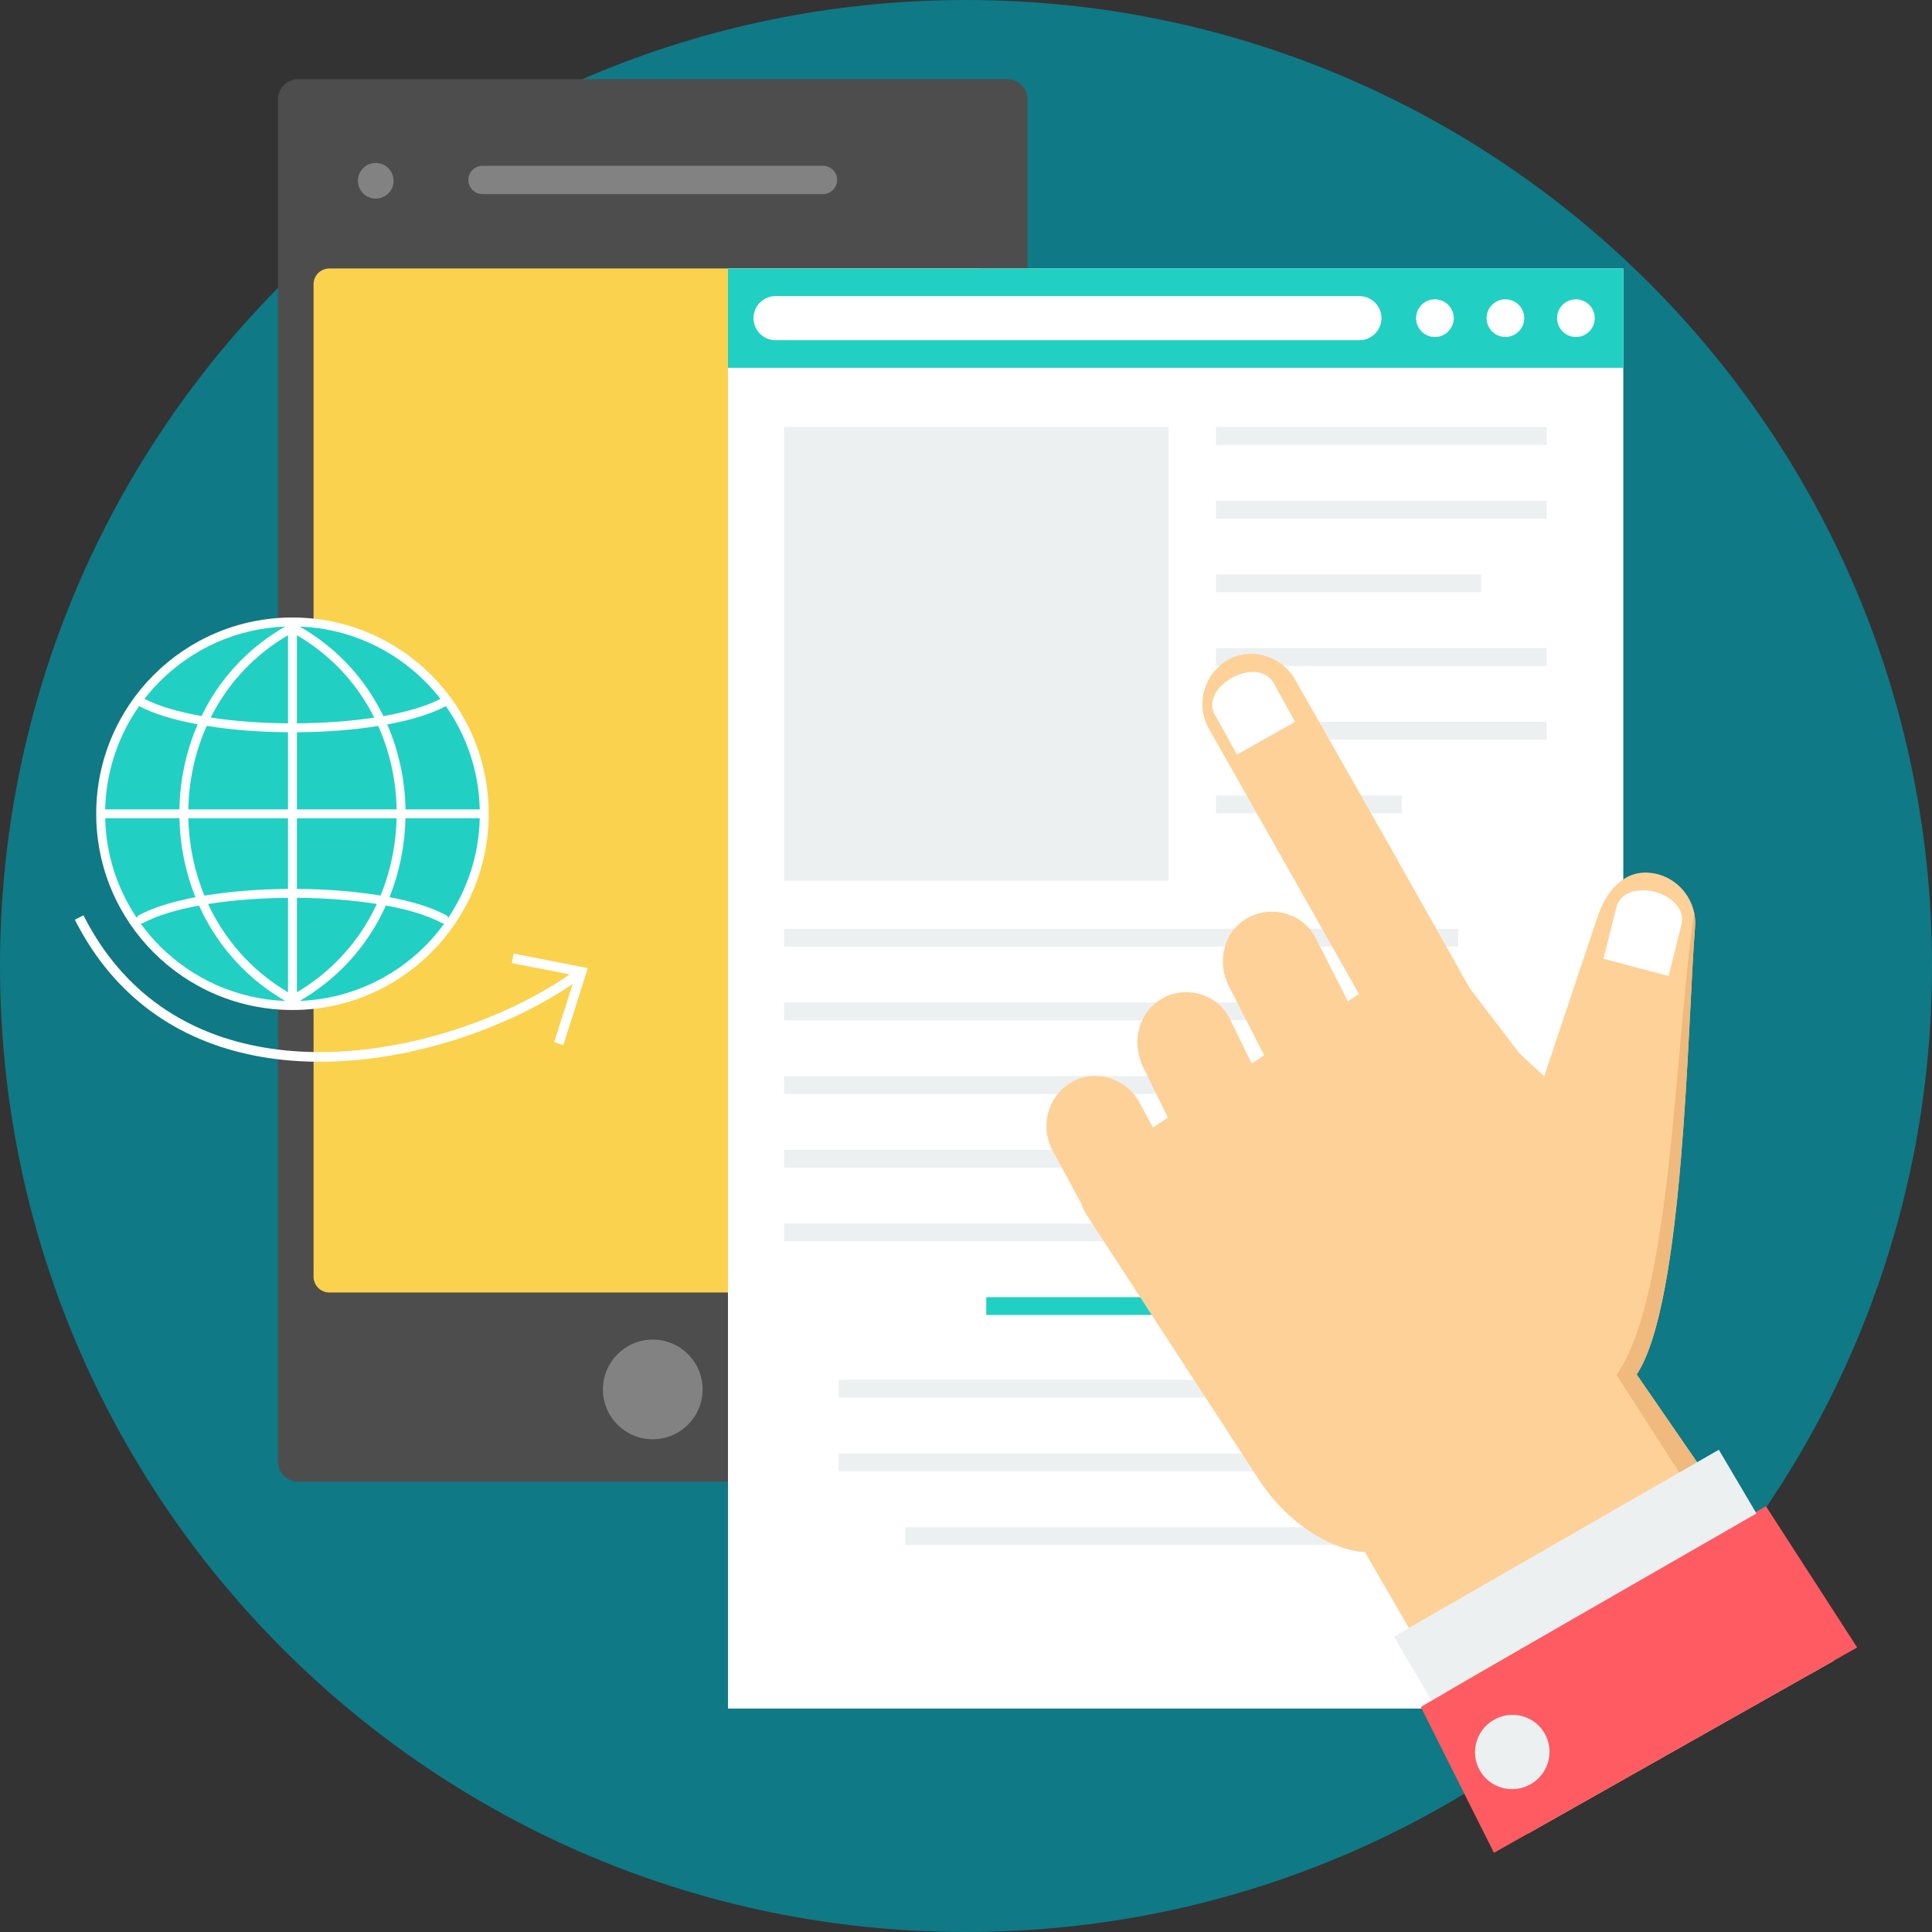
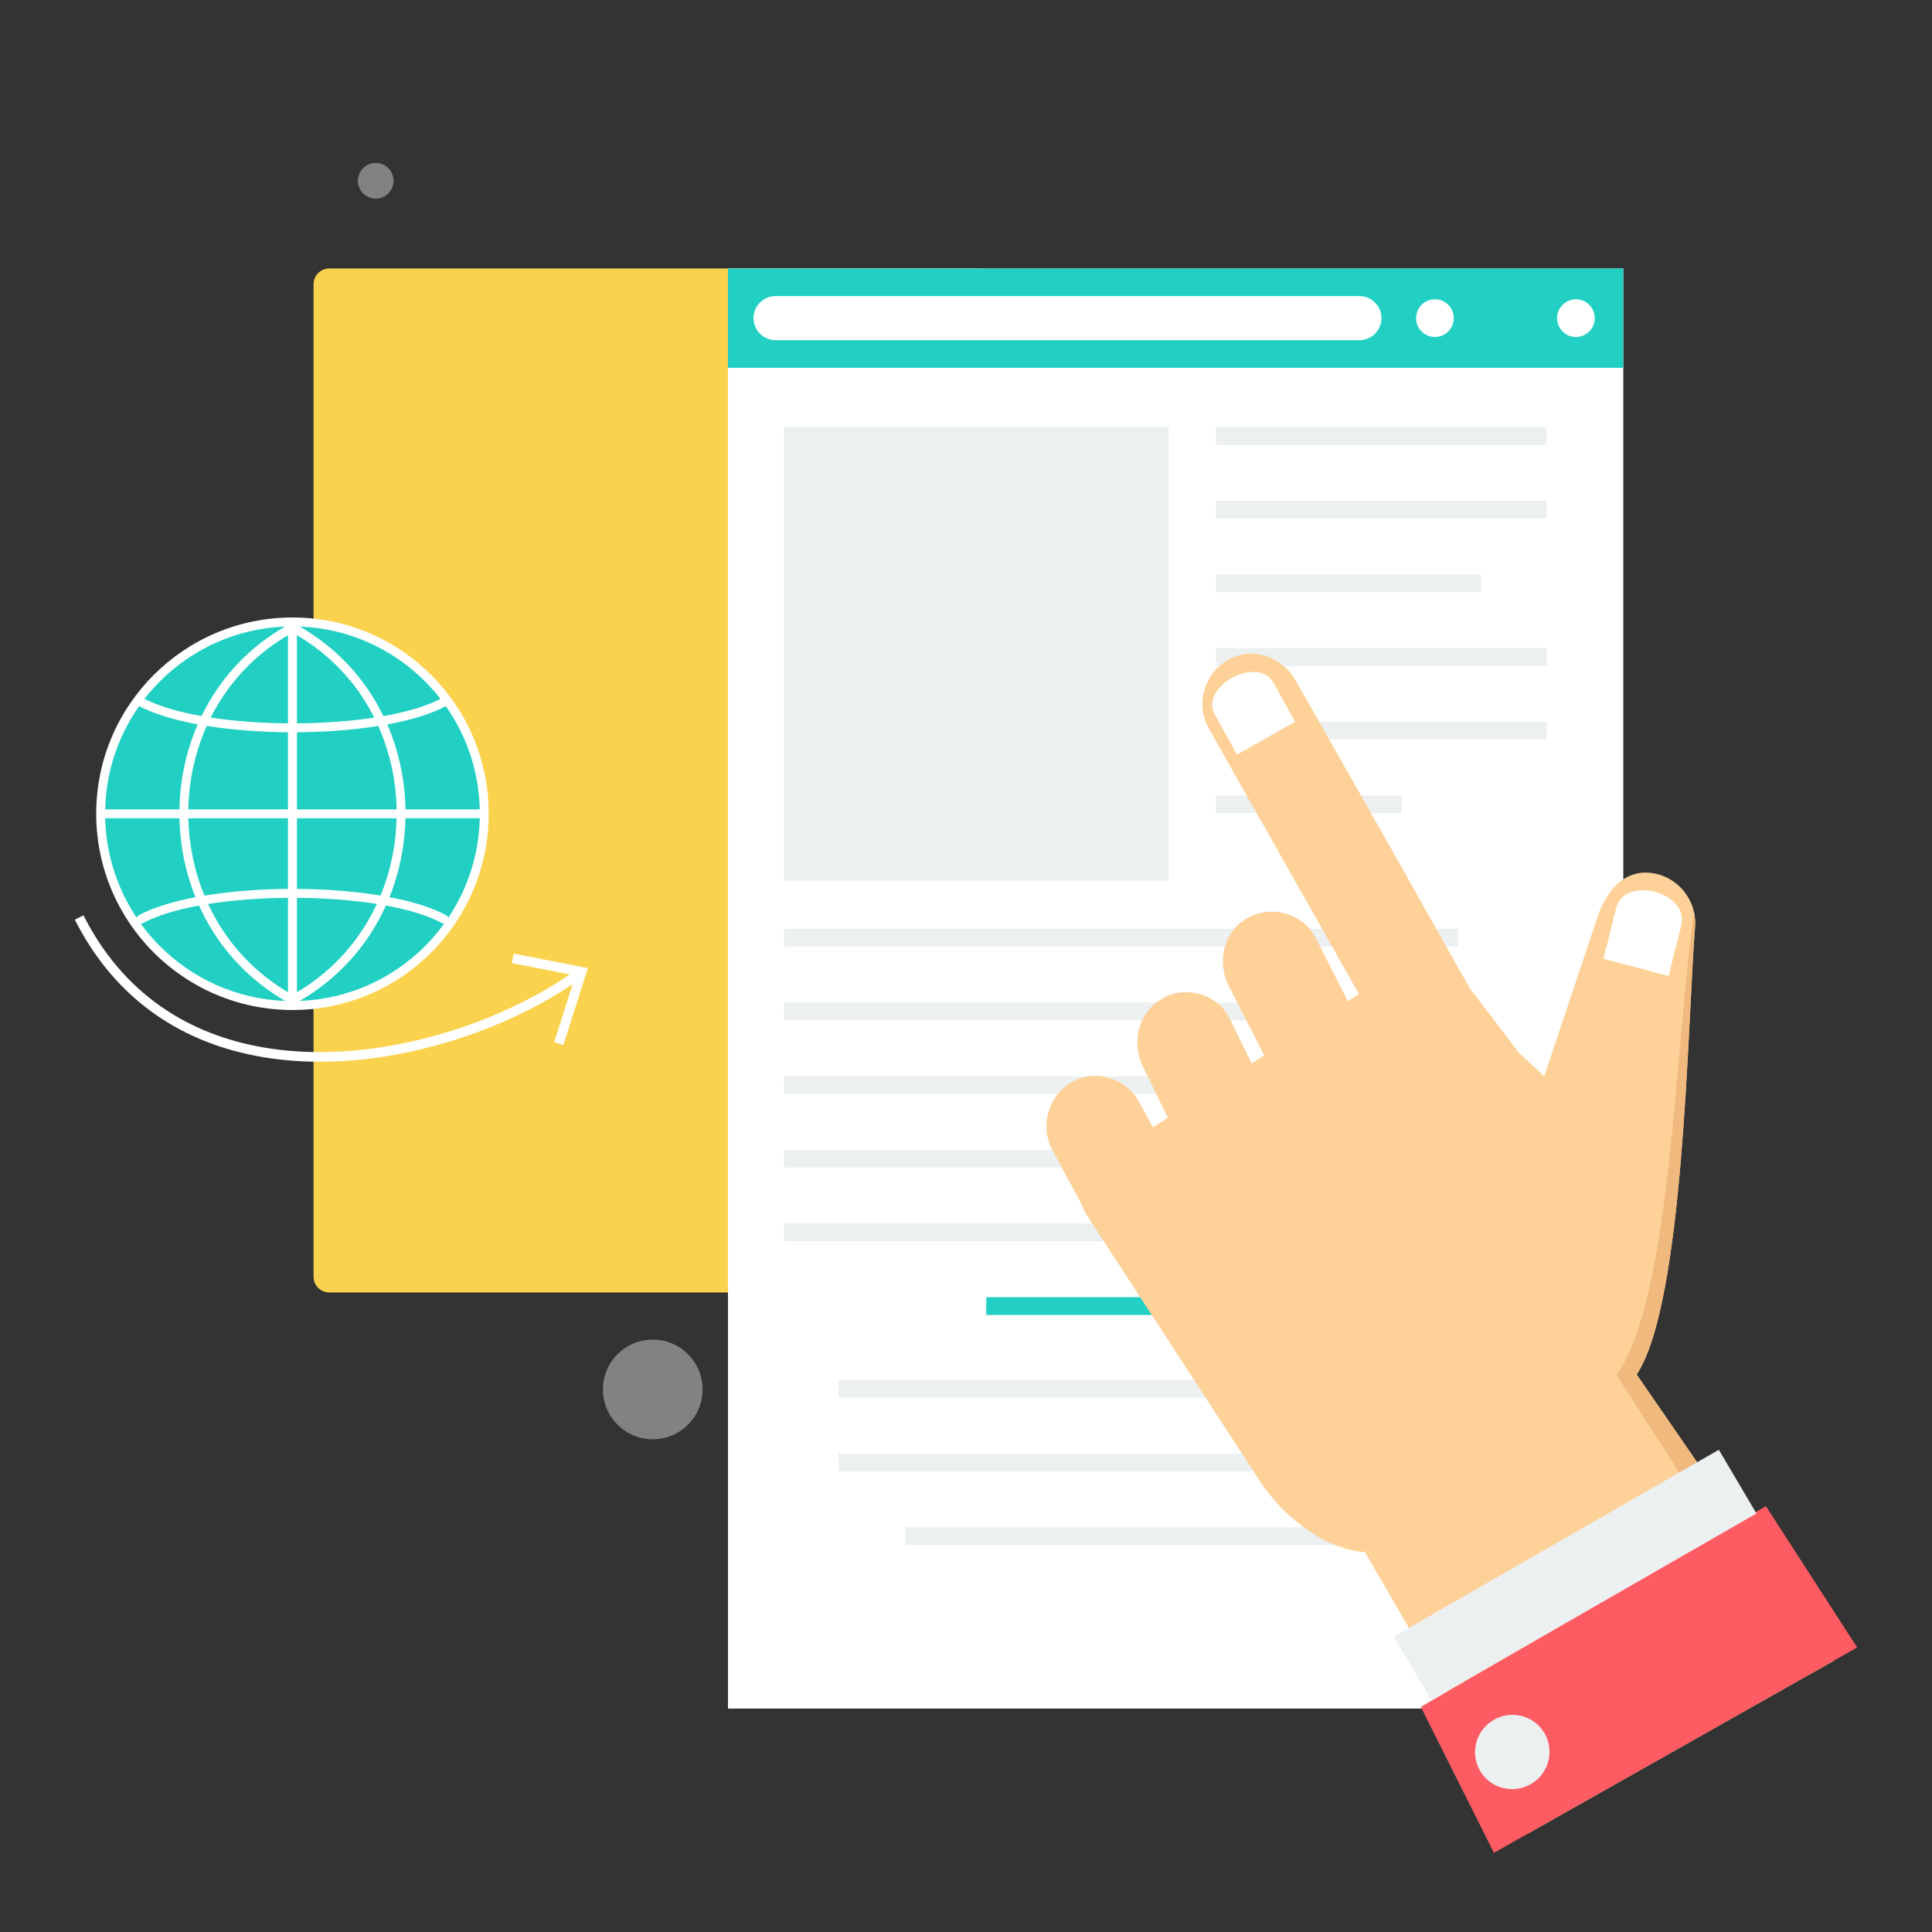
<svg xmlns="http://www.w3.org/2000/svg" version="1.1" id="Layer_1" x="0px" y="0px" viewBox="0 0 512 512" style="enable-background:new 0 0 512 512;" xml:space="preserve">
  <rect x="0" y="0" width="512" height="512" fill="#333333" stroke="none" />
-   <path style="fill:#0F7986;" d="M512,256.001C512,114.615,397.387,0,255.999,0C114.615,0,0,114.615,0,256.001  S114.615,512,255.999,512C397.387,512,512,397.385,512,256.001z" />
-   <path style="fill:#4D4D4D;" d="M79.027,20.989h187.924c2.959,0,5.37,2.41,5.37,5.37v360.959c0,2.959-2.41,5.37-5.37,5.37H79.027  c-2.956,0-5.37-2.41-5.37-5.37V26.359C73.657,23.4,76.07,20.989,79.027,20.989z" />
  <path style="fill:#FAD24D;" d="M87.263,71.149h171.451c2.296,0,4.168,1.878,4.168,4.171v263.033c0,2.293-1.872,4.171-4.168,4.171  H87.263c-2.296,0-4.168-1.878-4.168-4.171V75.32C83.095,73.027,84.97,71.149,87.263,71.149z" />
  <g>
-     <path style="fill:#828282;" d="M127.861,43.935h90.243c2.064,0,3.749,1.695,3.749,3.751c0,2.059-1.684,3.754-3.749,3.754h-90.243   c-2.062,0-3.751-1.695-3.751-3.754S125.8,43.935,127.861,43.935z" />
    <path style="fill:#828282;" d="M172.988,355.008c7.292,0,13.207,5.914,13.207,13.207c0,7.292-5.914,13.207-13.207,13.207   c-7.295,0-13.209-5.914-13.209-13.207C159.779,360.919,165.693,355.008,172.988,355.008z" />
  </g>
  <path style="fill:#FFFFFF;" d="M430.194,71.149H192.918v381.639h237.276V71.149z" />
  <path style="fill:#21D0C3;" d="M430.194,71.149H192.918v26.328h237.276V71.149z" />
  <g>
    <path style="fill:#FFFFFF;" d="M360.263,78.47H205.527c-3.213,0-5.844,2.628-5.844,5.842c0,3.213,2.631,5.844,5.844,5.844h154.737   c3.216,0,5.847-2.628,5.847-5.844C366.11,81.099,363.479,78.47,360.263,78.47z" />
    <path style="fill:#FFFFFF;" d="M380.272,79.32c2.755,0,4.991,2.235,4.991,4.994c0,2.755-2.235,4.991-4.991,4.991   c-2.76,0-4.994-2.235-4.994-4.991C375.278,81.558,377.513,79.32,380.272,79.32z" />
-     <path style="fill:#FFFFFF;" d="M398.951,79.32c2.757,0,4.991,2.235,4.991,4.994c0,2.755-2.235,4.991-4.991,4.991   c-2.757,0-4.991-2.235-4.991-4.991C393.96,81.558,396.194,79.32,398.951,79.32z" />
    <path style="fill:#FFFFFF;" d="M417.631,79.32c2.757,0,4.991,2.235,4.991,4.994c0,2.755-2.235,4.991-4.991,4.991   c-2.757,0-4.991-2.235-4.991-4.991C412.64,81.558,414.875,79.32,417.631,79.32z" />
  </g>
  <g>
    <path style="fill:#ECF0F1;" d="M207.795,113.165h101.886v120.226H207.795V113.165z" />
    <path style="fill:#ECF0F1;" d="M322.249,210.806h49.234v4.714h-49.234V210.806z M239.909,404.734L239.909,404.734h143.295v4.716   H239.909V404.734z M222.243,385.209L222.243,385.209h178.63v4.716h-178.63V385.209z M222.243,365.683L222.243,365.683h178.63v4.716   h-178.63V365.683z M207.795,324.237L207.795,324.237h178.63v4.716h-178.63V324.237z M207.795,304.711L207.795,304.711h178.63v4.716   h-178.63V304.711z M207.795,285.185L207.795,285.185H351.09v4.716H207.795V285.185z M207.795,265.659L207.795,265.659h178.63v4.716   h-178.63V265.659z M207.795,246.133L207.795,246.133h178.63v4.716h-178.63V246.133z M322.249,113.175L322.249,113.175h87.622v4.716   h-87.622V113.175z M322.249,132.701L322.249,132.701h87.622v4.716h-87.622V132.701z M322.249,152.227L322.249,152.227h70.289v4.716   h-70.289V152.227z M322.249,171.753L322.249,171.753h87.622v4.716h-87.622V171.753z M322.249,191.278L322.249,191.278h87.622v4.716   h-87.622V191.278z" />
  </g>
  <path style="fill:#21D0C3;" d="M261.374,343.763h100.367v4.716H261.374V343.763z" />
  <path style="fill:#FED198;" d="M437.304,231.303L437.304,231.303c-7.116-0.701-11.698,4.978-13.973,11.769l-14.106,42.157  l-6.602-6.138l-13.112-17.178l-22.943-40.714l-23.269-40.972c-3.646-6.415-11.84-8.953-18.052-5.241  c-6.209,3.709-8.509,11.706-4.878,18.128l39.78,70.321l-2.935,1.899l-8.585-16.803c-3.357-6.568-11.746-8.782-18.049-5.244  c-6.301,3.549-8.234,11.564-4.881,18.133l9.333,18.258l-3.32,2.151l-5.821-11.888c-3.242-6.62-11.84-8.95-18.044-5.241  c-6.211,3.712-8.121,11.508-4.878,18.133l6.539,13.362l-3.982,2.578l-3.612-6.668c-3.509-6.481-11.835-8.948-18.044-5.241  c-6.211,3.712-8.391,11.646-4.881,18.131l7.48,13.813l1.057,2.476l46.226,71.026c6.269,9.639,15.161,15.659,22.324,17.942  c2.051,0.653,3.958,1.002,5.626,1.039l43.236,74.625l81.038-45.811l-52.24-75.847c12.63-19.033,13.438-93.106,15.471-118.641  c0.569-7.171-4.787-13.608-11.898-14.306L437.304,231.303z" />
  <path style="fill:#F0B97D;" d="M479.519,443.746l6.452-3.646l-52.24-75.847c12.632-19.033,13.438-93.106,15.471-118.641  c0.102-1.285,0.013-2.55-0.243-3.759c-5.228,35.823-5.933,101.933-20.575,122.535l51.133,79.362L479.519,443.746z" />
  <path style="fill:#FF5B62;" d="M467.986,399.16l-91.454,53.189l19.379,38.663l96.254-54.415l-24.179-37.441V399.16z" />
  <g>
    <path style="fill:#ECF0F1;" d="M455.505,384.199l-86.132,49.514l9.973,16.882l86.132-49.512L455.505,384.199z" />
    <path style="fill:#ECF0F1;" d="M395.813,455.81c-4.716,2.757-6.317,8.787-3.58,13.475c2.736,4.688,8.777,6.254,13.491,3.502   c4.714-2.757,6.317-8.79,3.583-13.48C406.568,454.621,400.527,453.055,395.813,455.81z" />
  </g>
  <path style="fill:#FFFFFF;" d="M322.225,189.841l5.579,10.143l15.384-8.69l-5.574-10.148c-4.388-7.987-20.494,1.233-15.387,8.695  H322.225z M428.304,240.609L428.304,240.609l-3.365,13.47l17.254,4.574l3.365-13.469  C447.746,236.428,430.471,231.927,428.304,240.609z" />
  <path style="fill:#21D0C3;" d="M77.505,163.849c28.612,0,51.805,23.196,51.805,51.805s-23.193,51.805-51.805,51.805  c-28.609,0-51.802-23.196-51.802-51.805S48.898,163.849,77.505,163.849z" />
  <g>
    <path style="fill:#FFFFFF;" d="M77.505,163.642c14.364,0,27.366,5.823,36.777,15.232c9.409,9.409,15.232,22.413,15.232,36.777   c0,14.361-5.823,27.366-15.232,36.777c-9.409,9.409-22.413,15.232-36.777,15.232c-14.361,0-27.366-5.823-36.777-15.232   c-9.409-9.412-15.232-22.416-15.232-36.777c0-14.364,5.823-27.366,15.232-36.777C50.139,169.465,63.144,163.642,77.505,163.642z    M118.209,242.534L118.209,242.534c0.291,0.158,0.49,0.42,0.572,0.714c5.081-7.58,8.126-16.641,8.36-26.4H107.46   c-0.155,7.132-1.569,14.243-4.244,20.903C109.231,238.896,114.442,240.488,118.209,242.534z M117.739,244.746L117.739,244.746   c-0.221,0.021-0.448-0.024-0.656-0.139c-3.678-1.993-8.835-3.541-14.812-4.643c-0.538,1.194-1.118,2.368-1.739,3.528   c-4.677,8.701-11.72,16.326-21.123,21.771c12.953-0.488,24.638-5.941,33.205-14.506   C114.476,248.896,116.192,246.884,117.739,244.746z M75.603,265.266L75.603,265.266c-9.399-5.445-16.441-13.067-21.121-21.771   c-0.619-1.154-1.196-2.324-1.734-3.512c-5.967,1.102-11.127,2.644-14.831,4.624c-0.208,0.11-0.433,0.152-0.648,0.137   c1.548,2.141,3.263,4.15,5.128,6.014c8.567,8.564,20.252,14.018,33.205,14.506V265.266z M36.234,243.256L36.234,243.256   c0.081-0.299,0.283-0.561,0.58-0.719c3.791-2.033,8.997-3.62,14.993-4.764c-2.681-6.665-4.1-13.784-4.252-20.924H27.875   c0.231,9.758,3.282,18.82,8.363,26.403L36.234,243.256z M27.873,214.492L27.873,214.492H47.55   c0.137-7.722,1.75-15.413,4.845-22.532c-6.211-1.144-11.612-2.76-15.523-4.837C31.403,194.898,28.108,204.317,27.873,214.492z    M38.285,185.208L38.285,185.208c3.812,1.959,9.07,3.478,15.121,4.551c0.372-0.766,0.764-1.527,1.17-2.277   c4.677-8.59,11.677-16.095,21.003-21.44c-12.948,0.496-24.62,5.943-33.184,14.506C40.932,182.014,39.558,183.569,38.285,185.208z    M79.428,166.043L79.428,166.043c9.328,5.346,16.328,12.85,21.003,21.44c0.412,0.759,0.802,1.524,1.181,2.296   c6.062-1.076,11.321-2.597,15.111-4.569c-1.275-1.64-2.647-3.195-4.11-4.661C104.05,171.986,92.373,166.538,79.428,166.043z    M118.143,187.127L118.143,187.127c-3.884,2.093-9.288,3.712-15.518,4.856c3.09,7.114,4.701,14.799,4.837,22.511h19.678   C126.907,204.32,123.613,194.903,118.143,187.127z M78.688,168.335L78.688,168.335v23.36c7.108-0.047,14.172-0.556,20.496-1.519   c-0.264-0.527-0.538-1.049-0.821-1.569c-4.401-8.087-10.959-15.171-19.678-20.273h0.003V168.335z M78.688,194.056L78.688,194.056   v20.436h26.424c-0.139-7.583-1.766-15.14-4.876-22.102C93.592,193.453,86.156,194.006,78.688,194.056z M78.688,216.852   L78.688,216.852v18.717c7.699,0.05,15.358,0.638,22.154,1.763c2.684-6.51,4.108-13.485,4.263-20.481H78.685L78.688,216.852   L78.688,216.852z M78.688,237.931L78.688,237.931v25.029c8.772-5.194,15.363-12.389,19.767-20.58   c0.498-0.928,0.97-1.87,1.411-2.822c-6.5-1.036-13.813-1.577-21.181-1.626h0.002V237.931z M76.327,262.96L76.327,262.96v-25.029   c-7.358,0.058-14.668,0.603-21.176,1.642c0.441,0.947,0.91,1.886,1.406,2.807C60.962,250.572,67.553,257.77,76.327,262.96z    M76.327,235.571L76.327,235.571v-18.717H49.909c0.158,7.003,1.582,13.986,4.273,20.502c6.802-1.131,14.458-1.726,22.149-1.784   L76.327,235.571L76.327,235.571z M76.327,214.492L76.327,214.492v-20.438c-7.459-0.058-14.894-0.617-21.54-1.682   c-3.119,6.964-4.748,14.529-4.884,22.12H76.327z M76.327,191.696L76.327,191.696v-23.36c-8.719,5.102-15.279,12.186-19.681,20.273   c-0.278,0.514-0.548,1.031-0.81,1.553C62.171,191.126,69.224,191.641,76.327,191.696z" />
    <path style="fill:#FFFFFF;" d="M136.129,252.714l18.245,3.565l1.408,0.272l-0.433,1.372l-6.046,19.03l-2.437-0.773l4.889-15.384   c-3.578,2.431-7.549,4.758-11.817,6.916c-16.769,8.482-38.22,14.379-58.892,13.589c-20.805-0.794-40.824-8.347-54.569-26.787   c-2.418-3.25-4.648-6.844-6.644-10.789l2.288-1.152c1.93,3.814,4.079,7.282,6.415,10.416   c13.209,17.726,32.514,24.987,52.599,25.756c20.216,0.772,41.216-5.007,57.651-13.322c4.435-2.243,8.535-4.669,12.189-7.2   l-15.337-2.993l0.49-2.515V252.714z" />
  </g>
  <path style="fill:#828282;" d="M99.578,43.18c2.61,0,4.724,2.117,4.724,4.727c0,2.613-2.114,4.724-4.724,4.724  c-2.61,0-4.724-2.112-4.724-4.724C94.854,45.297,96.968,43.18,99.578,43.18z" />
</svg>